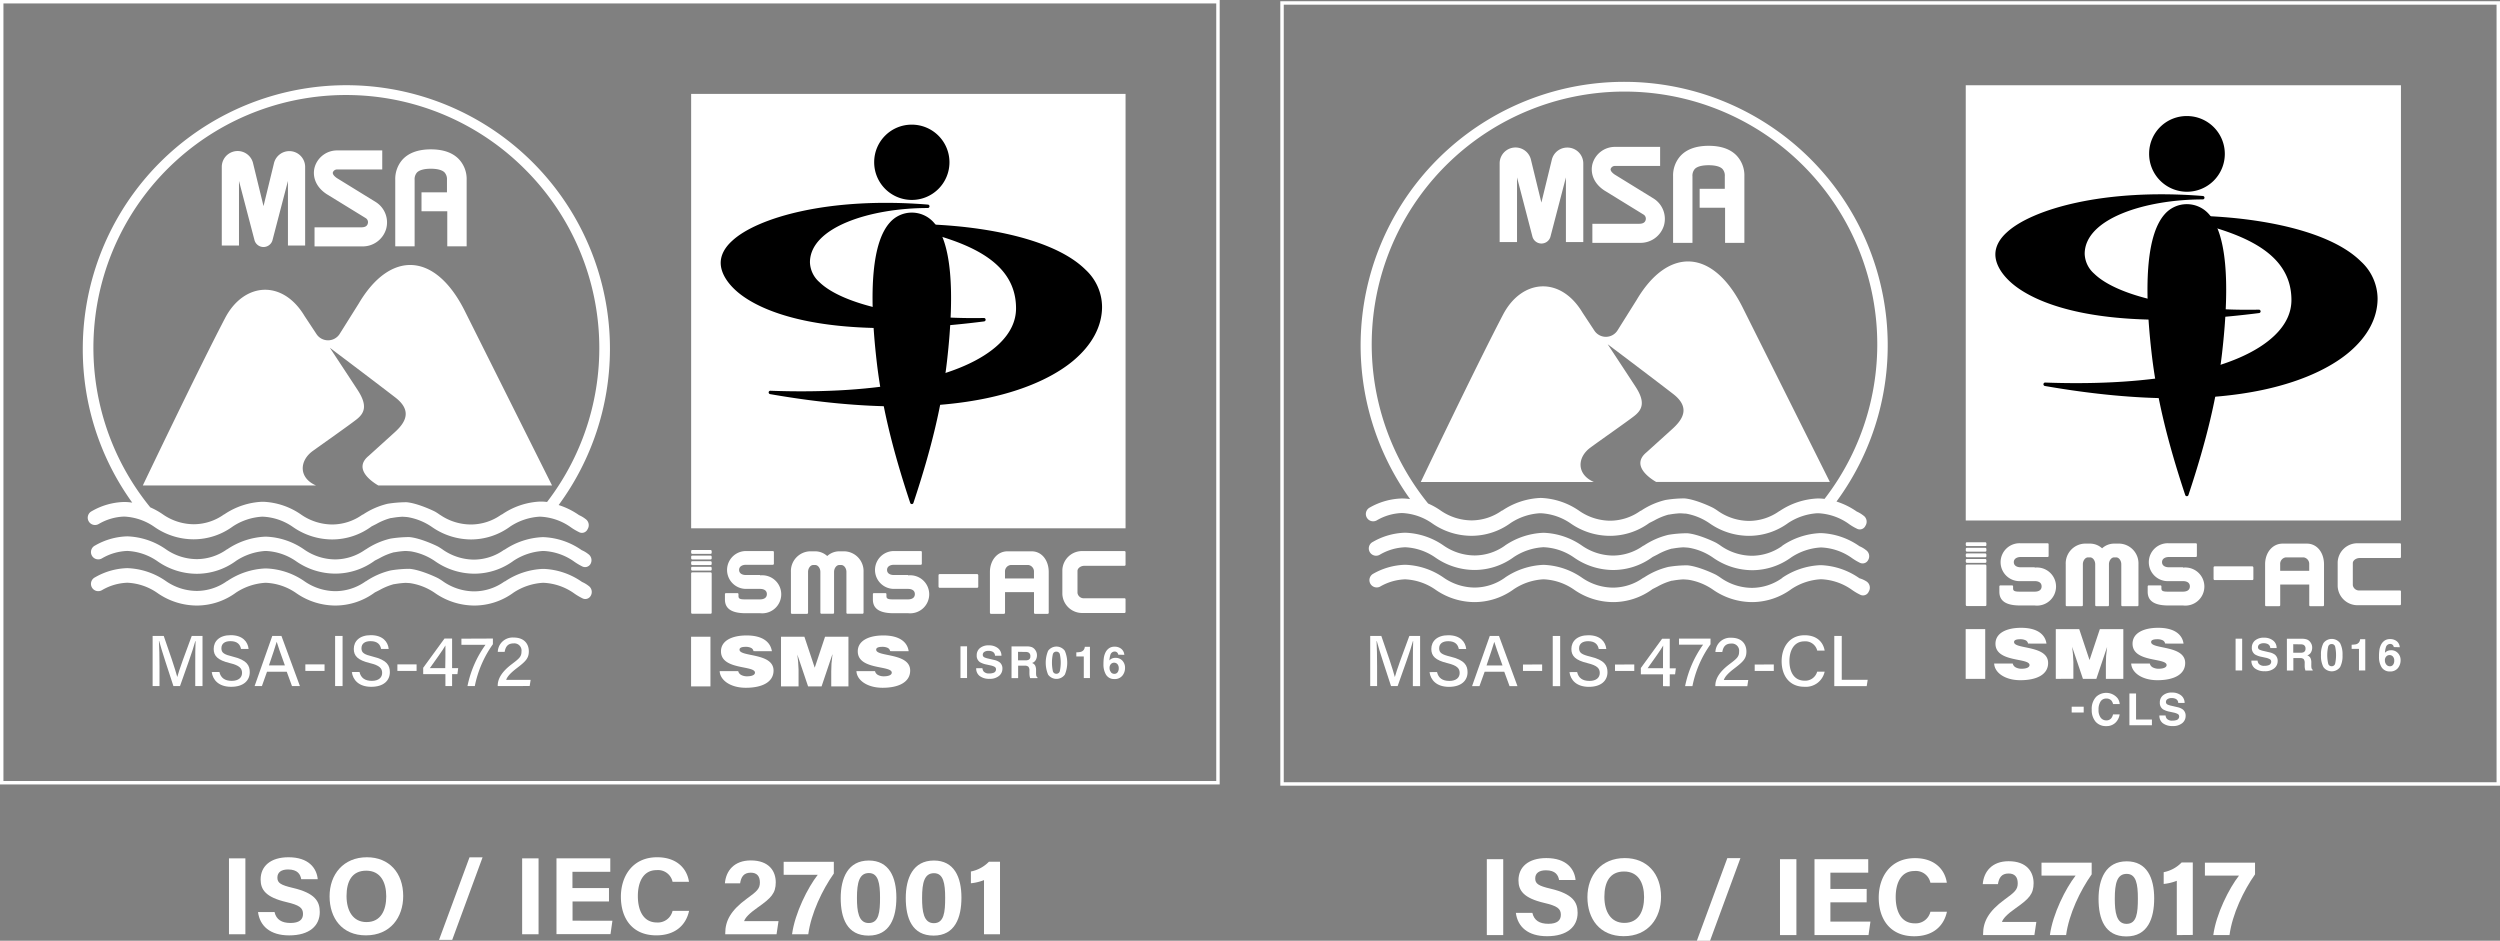
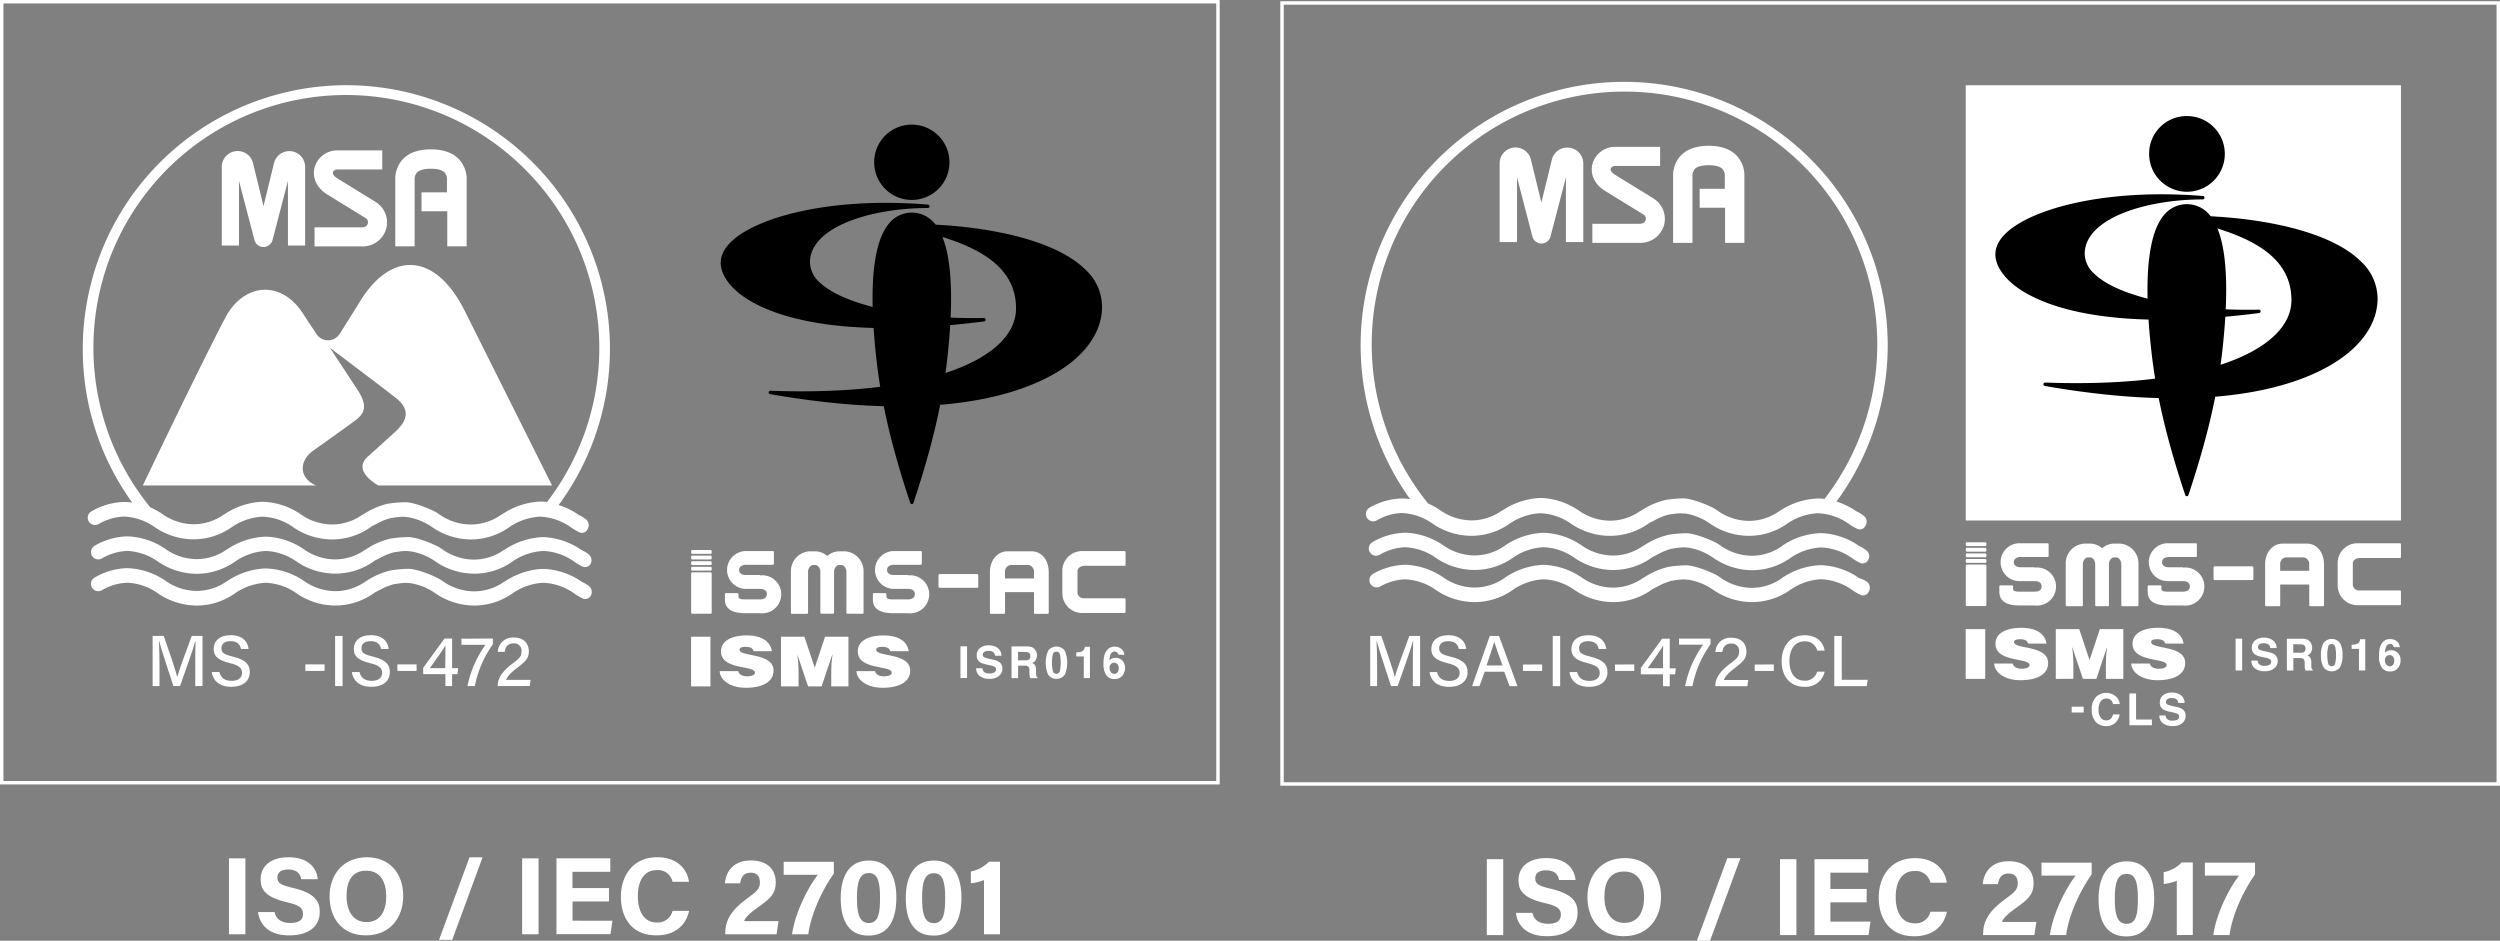
<svg xmlns="http://www.w3.org/2000/svg" viewBox="0 0 726.62 273.42">
  <rect x="0" y="0" width="726.62" height="273.42" fill="#808080" stroke="none" />
  <defs>
    <style>.cls-1{fill:#fff;}.cls-2,.cls-3{fill:none;}.cls-3{stroke:#fff;stroke-miterlimit:10;}</style>
  </defs>
  <g id="レイヤー_2" data-name="レイヤー 2">
    <g id="レイヤー_1-2" data-name="レイヤー 1">
      <path class="cls-1" d="M90.91,131.07c2.7-1.94,10.65-7.54,12.72-9.17,2.36-1.85,3.22-4.06.36-8.47-2.08-3.2-8.12-12.35-8.12-12.35s12.51,9.42,19.06,14.47c5,3.88,2.91,7.32-.36,10.23l-7.41,6.71c-4.71,3.86,1.18,7.68,2.79,8.61h50.5L135.28,90.76c-8.7-17.73-21.89-18-31-2.56l-5.61,8.94a4,4,0,0,1-3.32,1.77A4,4,0,0,1,92,97.12l-3.47-5.25c-6.44-10.77-17.67-9.79-23.1.56-7.76,14.83-23.92,48.67-23.92,48.67H91.85C86.73,138.87,87,133.9,90.91,131.07Z" />
      <path class="cls-1" d="M84.11,43.92a4.61,4.61,0,0,0-4.52,3.68l-3,12.31-3-12.31a4.61,4.61,0,0,0-9.13.93V71.37h5V52.59L74,69.92a2.72,2.72,0,0,0,5.17,0l4.52-17.33V71.37h5V48.53A4.6,4.6,0,0,0,84.11,43.92Z" />
      <path class="cls-1" d="M109.29,58.77l-11.36-7c-.35-.24-1.38-1-1.18-1.69A1.32,1.32,0,0,1,98,49.25h13.1V43.72H98a6.78,6.78,0,0,0-6.52,4.8c-.67,2.29-.11,5.57,3.48,7.91l0,0,0,0,11.39,7a1.39,1.39,0,0,1,.54,1.58c-.19.71-.82,1.06-1.85,1.06H91.42v5.54h13.69a7.09,7.09,0,0,0,7.13-5.1A7,7,0,0,0,109.29,58.77Z" />
      <path class="cls-1" d="M133.24,46.13c-1.81-1.8-4.5-2.72-8-2.72-3.81,0-6.66,1.08-8.45,3.2a8.54,8.54,0,0,0-1.91,5.68V71.6h5.63V52.29a2.93,2.93,0,0,1,.7-2.17c.71-.7,2.1-1.08,4-1.08s3.33.38,4,1.08a2.93,2.93,0,0,1,.7,2.17v3.62h-7.4V61.4H130V71.6h5.63V52.29A8.41,8.41,0,0,0,133.24,46.13Z" />
      <path class="cls-1" d="M170.16,150.83a8.71,8.71,0,0,0-1.87-1.11,21.75,21.75,0,0,0-5.92-2.93A76.61,76.61,0,1,0,24.06,101.38a76.06,76.06,0,0,0,14.38,44.71,15.26,15.26,0,0,0-2.37-.19,19.75,19.75,0,0,0-9.39,2.67h0a2.12,2.12,0,1,0,2.06,3.7,15.64,15.64,0,0,1,7.33-2.13,16.67,16.67,0,0,1,8.7,2.93,20,20,0,0,0,11.5,3.68A19.3,19.3,0,0,0,67.68,153a17.34,17.34,0,0,1,8.49-2.83h.18a16.55,16.55,0,0,1,8.71,2.94,20,20,0,0,0,11.5,3.68A19.3,19.3,0,0,0,108,153c.07-.05,1.24-.62,1.43-.73a17.59,17.59,0,0,1,4.19-1.71l.17,0a24.52,24.52,0,0,1,3.09-.37c.34,0,1.23.07,1.33.08l.38.05a17.56,17.56,0,0,1,6.87,2.79,20,20,0,0,0,11.5,3.68A19.3,19.3,0,0,0,148.34,153a17.34,17.34,0,0,1,8.49-2.83H157a16.55,16.55,0,0,1,8.71,2.94,17.1,17.1,0,0,0,2.54,1.53,1.8,1.8,0,0,0,2.54-.85A2.18,2.18,0,0,0,170.16,150.83Zm-24.33-1.26-.05,0-.06,0a15.19,15.19,0,0,1-8.79,2.87A15.86,15.86,0,0,1,128,149.7c-.08,0-.56-.41-1.36-.88-.13-.13-5.19-2.59-8.51-2.85a35.15,35.15,0,0,0-5.47.45,22.14,22.14,0,0,0-7.2,3.16l-.06,0-.05,0a15.22,15.22,0,0,1-8.79,2.86,16,16,0,0,1-8.94-2.81,20.77,20.77,0,0,0-11.09-3.79h-.07l-.13,0h-.14a21.3,21.3,0,0,0-11,3.66l0,0-.06,0a15.19,15.19,0,0,1-8.79,2.87,15.86,15.86,0,0,1-8.93-2.82,21.64,21.64,0,0,0-3.73-2.09,73.43,73.43,0,0,1,109-98.16,73.37,73.37,0,0,1,6.32,96.6,13.93,13.93,0,0,0-1.72-.12h-.07l-.13,0h-.14A21.3,21.3,0,0,0,145.83,149.57Z" />
      <path class="cls-1" d="M169.21,164.62a17.69,17.69,0,0,1-2.54-1.54,16.65,16.65,0,0,0-8.71-2.94h-.18a17.4,17.4,0,0,0-8.49,2.83,19.3,19.3,0,0,1-11.41,3.77,20,20,0,0,1-11.5-3.68,17.56,17.56,0,0,0-6.87-2.79l-.38-.05c-.11,0-1-.08-1.34-.08a25,25,0,0,0-3.09.37l-.16,0a17.59,17.59,0,0,0-4.19,1.71c-.2.11-1.36.68-1.43.73a19.38,19.38,0,0,1-11.42,3.77A20,20,0,0,1,86,163.08a16.65,16.65,0,0,0-8.71-2.94h-.18A17.4,17.4,0,0,0,68.63,163a19.3,19.3,0,0,1-11.41,3.77,20,20,0,0,1-11.5-3.68A16.68,16.68,0,0,0,37,160.13a15.6,15.6,0,0,0-7.32,2.13,2.12,2.12,0,1,1-2.06-3.7h0A19.74,19.74,0,0,1,37,155.89a20.84,20.84,0,0,1,11.28,3.8,15.86,15.86,0,0,0,8.93,2.82A15.19,15.19,0,0,0,66,159.64l0,0,.06,0a21.4,21.4,0,0,1,11-3.66h.13l.14,0h.06a20.78,20.78,0,0,1,11.1,3.79,15.94,15.94,0,0,0,8.93,2.82,15.24,15.24,0,0,0,8.8-2.87l0,0,.06,0a21.81,21.81,0,0,1,7.2-3.17,35,35,0,0,1,5.46-.45c3.32.26,8.39,2.72,8.52,2.85a15.68,15.68,0,0,1,1.35.88,16,16,0,0,0,8.94,2.82,15.19,15.19,0,0,0,8.79-2.87l.06,0,.05,0a21.4,21.4,0,0,1,11-3.66h.13l.14,0h.06a20.83,20.83,0,0,1,11.1,3.79,8.12,8.12,0,0,1,1.87,1.11,2.18,2.18,0,0,1,.65,2.94A1.81,1.81,0,0,1,169.21,164.62Z" />
      <path class="cls-1" d="M169.21,173.86a17.69,17.69,0,0,1-2.54-1.54,16.68,16.68,0,0,0-8.71-2.93h-.18a17.4,17.4,0,0,0-8.49,2.83A19.3,19.3,0,0,1,137.88,176a20.1,20.1,0,0,1-11.5-3.67,17.23,17.23,0,0,0-6.87-2.79l-.38-.06c-.11,0-1-.07-1.34-.07a25.47,25.47,0,0,0-3.09.36l-.16,0a18,18,0,0,0-4.19,1.71c-.2.11-1.36.68-1.43.73A19.38,19.38,0,0,1,97.5,176,20,20,0,0,1,86,172.32a16.68,16.68,0,0,0-8.71-2.93h-.18a17.4,17.4,0,0,0-8.49,2.83A19.3,19.3,0,0,1,57.22,176a20.1,20.1,0,0,1-11.5-3.67A16.55,16.55,0,0,0,37,169.37a15.6,15.6,0,0,0-7.32,2.13,2.12,2.12,0,1,1-2.06-3.7h0A19.74,19.74,0,0,1,37,165.13a20.84,20.84,0,0,1,11.28,3.8,15.86,15.86,0,0,0,8.93,2.82A15.19,15.19,0,0,0,66,168.88l0,0,.06,0a21.4,21.4,0,0,1,11-3.66h.13l.14,0h.06A20.78,20.78,0,0,1,88.57,169a15.94,15.94,0,0,0,8.93,2.82,15.24,15.24,0,0,0,8.8-2.87l0,0,.06,0a21.91,21.91,0,0,1,7.2-3.16,34,34,0,0,1,5.46-.46c3.32.26,8.39,2.72,8.52,2.85a15.68,15.68,0,0,1,1.35.88,16,16,0,0,0,8.94,2.82,15.19,15.19,0,0,0,8.79-2.87l.06,0,.05,0a21.4,21.4,0,0,1,11-3.66h.13l.14,0h.06a20.83,20.83,0,0,1,11.1,3.79,8.71,8.71,0,0,1,1.87,1.11,2.18,2.18,0,0,1,.65,2.94A1.8,1.8,0,0,1,169.21,173.86Z" />
      <rect class="cls-2" x="186.72" y="13.04" width="154.58" height="200.96" />
-       <rect class="cls-1" x="200.88" y="27.29" width="126.26" height="126.26" />
      <path d="M254.08,47A10.94,10.94,0,1,0,265,36.23,10.89,10.89,0,0,0,254.08,47Z" />
      <path d="M258.64,64.67c-5,5.56-6.26,19.11-3.85,40.25,1.43,12.5,4.44,25.22,9.76,41.24a.49.49,0,0,0,.94,0c5.32-16,8.33-28.74,9.76-41.24,2.41-21.14,1.12-34.69-3.85-40.25a8.51,8.51,0,0,0-12.76,0Z" />
      <path d="M212.8,70c-2.21,2-3.33,4.2-3.33,6.4,0,2.68,1.65,5.61,4.65,8.25,5.36,4.72,23.1,15,71.89,8.77a.5.5,0,0,0-.08-1C264.21,92.86,245,88.66,238.16,82a8,8,0,0,1-2.75-5.74c0-10.26,17.64-15.8,34.25-15.8a.5.5,0,0,0,0-1C240.94,57.13,220,63.28,212.8,70ZM286,93.38h0Z" />
      <path d="M263.42,65.12a.49.49,0,0,0-.11,1c16.63,3.7,32,9.11,32,23.5,0,3.7-1.63,7.15-4.85,10.26-10.24,9.87-34.49,14.86-66.54,13.69a.49.49,0,0,0-.51.44.51.51,0,0,0,.41.54c57.27,10,80.72-3.49,88.14-9.73,5.46-4.59,8.35-10,8.35-15.67a14.79,14.79,0,0,0-4.78-10.74C305.37,68.31,281.11,64.94,263.42,65.12Z" />
      <path class="cls-1" d="M281.07,197.07h-1.91v-9.22h1.91Z" />
      <path class="cls-1" d="M285.54,194.22a1.86,1.86,0,0,0,.36.95,2,2,0,0,0,1.64.57,3.26,3.26,0,0,0,1.13-.16,1.06,1.06,0,0,0,.82-1.06.79.79,0,0,0-.4-.71,4.37,4.37,0,0,0-1.28-.43l-1-.22a6.08,6.08,0,0,1-2-.71,2.24,2.24,0,0,1-.93-2,2.63,2.63,0,0,1,.91-2.06,3.87,3.87,0,0,1,2.68-.82,4.11,4.11,0,0,1,2.51.77,2.72,2.72,0,0,1,1.09,2.24H289.2a1.32,1.32,0,0,0-.74-1.18,2.62,2.62,0,0,0-1.15-.23,2.2,2.2,0,0,0-1.22.3,1,1,0,0,0-.45.84.8.8,0,0,0,.45.74,5.71,5.71,0,0,0,1.22.38l1.62.38a4.1,4.1,0,0,1,1.59.67,2.25,2.25,0,0,1,.83,1.88,2.66,2.66,0,0,1-1,2.1,4.1,4.1,0,0,1-2.76.84,4.49,4.49,0,0,1-2.86-.83,2.71,2.71,0,0,1-1-2.26Z" />
      <path class="cls-1" d="M299.89,188.09a2.19,2.19,0,0,1,.86.64,2.8,2.8,0,0,1,.47.78,2.63,2.63,0,0,1,.17,1,2.71,2.71,0,0,1-.34,1.29,1.82,1.82,0,0,1-1.09.89,1.73,1.73,0,0,1,.9.73,3,3,0,0,1,.27,1.44v.62a5.05,5.05,0,0,0,.05.86.78.78,0,0,0,.36.53v.23h-2.13c-.06-.21-.1-.37-.13-.5a5.16,5.16,0,0,1-.08-.79v-.86a1.75,1.75,0,0,0-.3-1.17,1.56,1.56,0,0,0-1.1-.3h-1.88v3.62H294v-9.22h4.41A3.91,3.91,0,0,1,299.89,188.09Zm-4,1.36v2.48H298a2.24,2.24,0,0,0,.93-.15,1,1,0,0,0,.54-1,1.15,1.15,0,0,0-.53-1.13,1.86,1.86,0,0,0-.89-.16Z" />
      <path class="cls-1" d="M309.49,189.16a8.9,8.9,0,0,1,0,6.92,3,3,0,0,1-4.86,0,9,9,0,0,1,0-6.92,3,3,0,0,1,4.86,0ZM306,195a1,1,0,0,0,1.05.83,1,1,0,0,0,1-.83,11.74,11.74,0,0,0,0-4.82,1,1,0,0,0-1-.78,1,1,0,0,0-1.05.78,11.74,11.74,0,0,0,0,4.82Z" />
      <path class="cls-1" d="M312.83,190.81V189.6a7.42,7.42,0,0,0,1.18-.11,1.66,1.66,0,0,0,.87-.48,1.61,1.61,0,0,0,.35-.65,1.82,1.82,0,0,0,.07-.36h1.49v9.07H315v-6.26Z" />
      <path class="cls-1" d="M325,190.28a1,1,0,0,0-.17-.48,1,1,0,0,0-.87-.43,1.29,1.29,0,0,0-1.24,1,6.27,6.27,0,0,0-.27,1.59,2,2,0,0,1,.77-.58,2.59,2.59,0,0,1,1-.18,2.64,2.64,0,0,1,2,.82,3,3,0,0,1,.77,2.1,3.53,3.53,0,0,1-.76,2.24,2.8,2.8,0,0,1-2.35,1,2.69,2.69,0,0,1-2.52-1.44,5.73,5.73,0,0,1-.64-2.89,12.9,12.9,0,0,1,.09-1.69,5.23,5.23,0,0,1,.61-1.92,3.21,3.21,0,0,1,1-1.06,2.72,2.72,0,0,1,1.51-.4,3,3,0,0,1,2,.65,2.48,2.48,0,0,1,.85,1.72Zm-2.11,5.11a1.24,1.24,0,0,0,1,.46,1.12,1.12,0,0,0,.93-.44,1.86,1.86,0,0,0,.34-1.16,1.78,1.78,0,0,0-.38-1.22,1.31,1.31,0,0,0-1.76-.15,1.57,1.57,0,0,0-.53,1.32A1.75,1.75,0,0,0,322.93,195.39Z" />
      <path class="cls-1" d="M200.86,199.5V185.07h5.63V199.5Z" />
      <path class="cls-1" d="M219,189.26a1.29,1.29,0,0,0-.81-1,3.66,3.66,0,0,0-1.46-.26c-1.24,0-1.79.3-1.79.83,0,2.16,9.89.82,9.89,6.07,0,3.35-3.32,5-8.05,5-4.53,0-7.49-2.23-7.61-4.84h5.39a1.71,1.71,0,0,0,.93,1.15,3.58,3.58,0,0,0,1.6.36c1.41,0,2.34-.38,2.34-1.07,0-2.18-9.88-.68-9.88-6.19,0-3.07,3.15-4.62,7.45-4.62,4.77,0,6.94,2,7.35,4.58Z" />
      <path class="cls-1" d="M227,199.5V185.07h6.8l3,9,3-9h6.8V199.5H241.6v-4.41l.07-2.24.29-2.61h-.05l-3.12,9.26h-3.92l-3.13-9.26h0l.24,2.13.12,2.24v4.89Z" />
      <path class="cls-1" d="M258.72,189.26a1.33,1.33,0,0,0-.81-1,3.66,3.66,0,0,0-1.46-.26c-1.24,0-1.79.3-1.79.83,0,2.16,9.88.82,9.88,6.07,0,3.35-3.32,5-8,5-4.54,0-7.5-2.23-7.62-4.84h5.4a1.68,1.68,0,0,0,.93,1.15,3.55,3.55,0,0,0,1.6.36c1.41,0,2.34-.38,2.34-1.07,0-2.18-9.88-.68-9.88-6.19,0-3.07,3.15-4.62,7.44-4.62,4.78,0,7,2,7.35,4.58Z" />
      <path class="cls-1" d="M220.89,167.13h-4.07c-1.06,0-2-.44-2-1.49h0c0-1,.93-1.49,2-1.49h7.81a.31.31,0,0,0,.3-.3v-3.39a.31.31,0,0,0-.3-.3h-7.81a5.5,5.5,0,1,0,0,11h4.07c1.08,0,2,.42,2,1.52s-.91,1.53-2,1.53h-4.47c-1.59,0-1.78-.35-1.78-1v-.52a.3.3,0,0,0-.3-.3H211a.3.3,0,0,0-.3.3v1.54c0,2.3,1.41,4,6,4h4.26a5.53,5.53,0,1,0,0-11Z" />
      <path class="cls-1" d="M263.9,167.13h-4.08c-1.06,0-2-.44-2-1.49h0c0-1,.93-1.49,2-1.49h7.81a.3.3,0,0,0,.3-.3v-3.39a.3.3,0,0,0-.3-.3h-7.81a5.5,5.5,0,1,0,0,11h4.08c1.08,0,2,.42,2,1.52s-.91,1.53-2,1.53h-4.47c-1.6,0-1.79-.35-1.79-1v-.52a.29.29,0,0,0-.3-.3H254a.29.29,0,0,0-.3.3v1.54c0,2.3,1.4,4,6,4h4.27a5.53,5.53,0,1,0,0-11Z" />
      <path class="cls-1" d="M315.17,164.45h11.67a.3.3,0,0,0,.3-.29v-3.69a.31.31,0,0,0-.3-.3H314.77a5.75,5.75,0,0,0-6,5.48v7a5.76,5.76,0,0,0,6,5.51h12.07a.31.31,0,0,0,.3-.3v-3.68a.3.3,0,0,0-.3-.3H315.17a1.83,1.83,0,0,1-2-1.53v-6.4C313.18,165.14,314.11,164.45,315.17,164.45Z" />
      <rect class="cls-1" x="272.78" y="166.86" width="11.55" height="3.98" rx="0.3" />
      <path class="cls-1" d="M245.51,160.24h-1.59a5.21,5.21,0,0,0-3.49,1.37,5.19,5.19,0,0,0-3.48-1.37h-1.59a5.75,5.75,0,0,0-5.48,6v11.87a.3.3,0,0,0,.3.3h4.38a.3.3,0,0,0,.3-.3V166.22c0-1.06.7-2,1.49-2h.6c.79,0,1.49.93,1.49,2v11.87a.31.31,0,0,0,.3.3h3.39a.3.3,0,0,0,.29-.3V166.22c0-1.06.7-2,1.5-2h.59c.8,0,1.5.93,1.5,2v11.87a.3.3,0,0,0,.29.3h4.39a.31.31,0,0,0,.3-.3V166.22A5.75,5.75,0,0,0,245.51,160.24Z" />
      <path class="cls-1" d="M299.83,160.24h-7c-3,0-5.11,2.68-5.11,6v11.87a.31.31,0,0,0,.3.3h3.79a.31.31,0,0,0,.3-.3v-6h8.42v6a.31.31,0,0,0,.3.3h3.69a.3.3,0,0,0,.29-.3V166.22C304.8,162.92,302.85,160.24,299.83,160.24Zm.69,7.89H292.1v-1.91a1.89,1.89,0,0,1,1.62-2h5.21a1.91,1.91,0,0,1,1.59,2Z" />
      <rect class="cls-1" x="200.88" y="166.35" width="5.97" height="12.04" rx="0.3" />
      <rect class="cls-1" x="200.88" y="159.86" width="5.97" height="1.12" rx="0.3" />
      <rect class="cls-1" x="200.88" y="161.48" width="5.97" height="1.12" rx="0.3" />
      <rect class="cls-1" x="200.88" y="163.11" width="5.97" height="1.12" rx="0.3" />
      <rect class="cls-1" x="200.88" y="164.73" width="5.97" height="1.12" rx="0.3" />
      <rect class="cls-2" x="200.88" y="159.86" width="126.26" height="18.51" />
-       <path class="cls-1" d="M462.31,130.05c2.7-2,10.65-7.54,12.72-9.17,2.35-1.86,3.22-4.06.35-8.47-2.08-3.2-8.11-12.35-8.11-12.35s12.51,9.41,19.05,14.46c5,3.89,2.91,7.32-.35,10.24l-7.41,6.7c-4.71,3.87,1.18,7.69,2.79,8.61h50.49L506.68,89.73c-8.7-17.73-21.89-18-31-2.55l-5.61,8.94a4,4,0,0,1-6.65,0l-3.46-5.25c-6.44-10.76-17.68-9.78-23.1.57-7.76,14.82-23.92,48.66-23.92,48.66h50.33C458.12,137.84,458.39,132.87,462.31,130.05Z" />
      <path class="cls-1" d="M455.51,42.89A4.61,4.61,0,0,0,451,46.57l-3,12.31-3-12.31a4.61,4.61,0,0,0-9.13.93V70.35h5.05V51.56l4.51,17.33a2.72,2.72,0,0,0,5.18,0l4.52-17.33V70.35h5.05V47.5A4.62,4.62,0,0,0,455.51,42.89Z" />
      <path class="cls-1" d="M480.68,57.74l-11.36-7c-.35-.23-1.38-1-1.17-1.68a1.31,1.31,0,0,1,1.26-.83h13.1V42.69h-13.1a6.78,6.78,0,0,0-6.52,4.8c-.67,2.3-.11,5.58,3.48,7.91l0,0,0,0,11.38,7a1.4,1.4,0,0,1,.55,1.57c-.2.71-.82,1.07-1.85,1.07H462.82v5.54h13.69a7.11,7.11,0,0,0,7.13-5.11A7,7,0,0,0,480.68,57.74Z" />
      <path class="cls-1" d="M504.64,45.11c-1.81-1.81-4.5-2.73-8-2.73-3.82,0-6.66,1.08-8.45,3.21a8.52,8.52,0,0,0-1.91,5.68V70.58h5.63V51.27a2.94,2.94,0,0,1,.7-2.18c.7-.7,2.09-1.07,4-1.07s3.32.37,4,1.07a2.9,2.9,0,0,1,.7,2.18v3.61H494v5.49h7.39V70.58H507V51.27A8.41,8.41,0,0,0,504.64,45.11Z" />
      <path class="cls-1" d="M541.55,149.81a8.6,8.6,0,0,0-1.87-1.12,21.74,21.74,0,0,0-5.91-2.92,76.6,76.6,0,1,0-123.93-.71,16.76,16.76,0,0,0-2.38-.18,19.94,19.94,0,0,0-9.39,2.66h0a2.12,2.12,0,0,0,2.07,3.71,15.48,15.48,0,0,1,7.32-2.14,16.55,16.55,0,0,1,8.71,2.94,20,20,0,0,0,11.49,3.68A19.32,19.32,0,0,0,439.08,152a17.35,17.35,0,0,1,8.49-2.83h.18a16.73,16.73,0,0,1,8.71,2.93A20,20,0,0,0,468,155.74,19.38,19.38,0,0,0,479.37,152l1.43-.72a18,18,0,0,1,4.19-1.72l.16,0a24.78,24.78,0,0,1,3.09-.37c.35,0,1.23.07,1.34.08l.38,0a17.4,17.4,0,0,1,6.87,2.79,20,20,0,0,0,11.49,3.68A19.29,19.29,0,0,0,519.74,152a17.35,17.35,0,0,1,8.49-2.83h.18a16.73,16.73,0,0,1,8.71,2.93,15.37,15.37,0,0,0,2.54,1.54,1.8,1.8,0,0,0,2.54-.85A2.17,2.17,0,0,0,541.55,149.81Zm-24.32-1.27-.06,0,0,0a15.27,15.27,0,0,1-8.8,2.86,16,16,0,0,1-8.93-2.81,14.85,14.85,0,0,0-1.35-.88c-.14-.13-5.2-2.6-8.52-2.85a33.84,33.84,0,0,0-5.46.45,21.9,21.9,0,0,0-7.2,3.16l-.06,0-.05,0a15.24,15.24,0,0,1-8.8,2.87,15.94,15.94,0,0,1-8.93-2.82,20.92,20.92,0,0,0-11.1-3.79h-.33a21.46,21.46,0,0,0-11,3.66l-.06,0-.05,0a15.27,15.27,0,0,1-8.8,2.86,16,16,0,0,1-8.93-2.81,20.33,20.33,0,0,0-3.72-2.09A73.47,73.47,0,1,1,530.3,145a16,16,0,0,0-1.72-.12h-.34A21.49,21.49,0,0,0,517.23,148.54Z" />
      <path class="cls-1" d="M540.61,163.59a16.51,16.51,0,0,1-2.54-1.53,16.64,16.64,0,0,0-8.71-2.94h-.18a17.35,17.35,0,0,0-8.49,2.83,19.35,19.35,0,0,1-11.42,3.78A20,20,0,0,1,497.78,162a17.4,17.4,0,0,0-6.87-2.79l-.38-.05c-.11,0-1-.08-1.34-.08a24.78,24.78,0,0,0-3.09.37l-.17,0a18.19,18.19,0,0,0-4.19,1.72l-1.42.72a19.35,19.35,0,0,1-11.42,3.78,20,20,0,0,1-11.49-3.68,16.64,16.64,0,0,0-8.71-2.94h-.18a17.35,17.35,0,0,0-8.49,2.83,19.35,19.35,0,0,1-11.42,3.78A20,20,0,0,1,417.12,162a16.64,16.64,0,0,0-8.71-2.94,15.56,15.56,0,0,0-7.33,2.14,2.12,2.12,0,1,1-2.06-3.7h0a19.82,19.82,0,0,1,9.39-2.67,20.79,20.79,0,0,1,11.27,3.8,16,16,0,0,0,8.93,2.81,15.27,15.27,0,0,0,8.8-2.86l0-.05.05,0a21.31,21.31,0,0,1,11-3.67h.34a20.8,20.8,0,0,1,11.1,3.8,16,16,0,0,0,8.93,2.81,15.16,15.16,0,0,0,8.8-2.87l.05,0,.05,0a22.13,22.13,0,0,1,7.21-3.16,33.84,33.84,0,0,1,5.46-.45c3.32.25,8.38,2.72,8.52,2.85a14.85,14.85,0,0,1,1.35.88,16,16,0,0,0,8.93,2.81,15.27,15.27,0,0,0,8.8-2.86l0-.05,0,0a21.31,21.31,0,0,1,11-3.67h.34a20.8,20.8,0,0,1,11.1,3.8,7.85,7.85,0,0,1,1.87,1.11,2.17,2.17,0,0,1,.65,2.94A1.8,1.8,0,0,1,540.61,163.59Z" />
      <path class="cls-1" d="M540.61,172.83a16.51,16.51,0,0,1-2.54-1.53,16.64,16.64,0,0,0-8.71-2.94h-.18a17.21,17.21,0,0,0-8.49,2.84A19.45,19.45,0,0,1,509.27,175a20,20,0,0,1-11.49-3.68,17.4,17.4,0,0,0-6.87-2.79l-.38-.05c-.11,0-1-.08-1.34-.08a24.78,24.78,0,0,0-3.09.37l-.17,0a18.19,18.19,0,0,0-4.19,1.72l-1.42.72A19.35,19.35,0,0,1,468.9,175a20,20,0,0,1-11.49-3.68,16.64,16.64,0,0,0-8.71-2.94h-.18a17.21,17.21,0,0,0-8.49,2.84A19.45,19.45,0,0,1,428.61,175a20,20,0,0,1-11.49-3.68,16.74,16.74,0,0,0-8.71-2.94,15.56,15.56,0,0,0-7.33,2.14,2.12,2.12,0,0,1-2.06-3.7h0a19.82,19.82,0,0,1,9.39-2.67,20.79,20.79,0,0,1,11.27,3.8,15.94,15.94,0,0,0,8.93,2.82,15.24,15.24,0,0,0,8.8-2.87l0-.05.05,0a21.41,21.41,0,0,1,11-3.67h.34a20.89,20.89,0,0,1,11.1,3.8,16,16,0,0,0,8.93,2.81,15.16,15.16,0,0,0,8.8-2.87l.05,0,.05,0a22.13,22.13,0,0,1,7.21-3.16,33.84,33.84,0,0,1,5.46-.45c3.32.26,8.38,2.72,8.52,2.85.79.47,1.28.83,1.35.88a15.94,15.94,0,0,0,8.93,2.82,15.24,15.24,0,0,0,8.8-2.87l0-.05,0,0a21.41,21.41,0,0,1,11-3.67h.34a20.89,20.89,0,0,1,11.1,3.8A7.85,7.85,0,0,1,542.5,169a2.17,2.17,0,0,1,.65,2.94A1.8,1.8,0,0,1,540.61,172.83Z" />
      <rect class="cls-2" x="557.15" y="10.5" width="154.87" height="214.5" />
      <rect class="cls-1" x="571.34" y="24.78" width="126.49" height="126.5" />
      <path d="M624.64,44.56a11,11,0,1,0,11-10.83A10.91,10.91,0,0,0,624.64,44.56Z" />
      <path d="M629.2,62.22c-5,5.58-6.27,19.15-3.85,40.33,1.43,12.53,4.45,25.27,9.78,41.32a.49.49,0,0,0,.94,0c5.33-16.05,8.35-28.79,9.78-41.32C648.27,81.37,647,67.8,642,62.22a8.55,8.55,0,0,0-12.8,0Z" />
      <path d="M583.29,67.53c-2.22,2-3.34,4.2-3.34,6.41,0,2.69,1.65,5.62,4.66,8.27,5.37,4.73,23.14,15,72,8.78a.5.5,0,0,0,.43-.53.5.5,0,0,0-.51-.46c-21.76.47-41-3.74-47.86-10.46a8,8,0,0,1-2.76-5.75c0-10.28,17.68-15.83,34.32-15.83a.5.5,0,0,0,0-1C611.47,54.67,590.54,60.83,583.29,67.53ZM656.57,91h0Z" />
      <path d="M634,62.68a.48.48,0,0,0-.48.44.49.49,0,0,0,.38.54C650.55,67.36,666,72.78,666,87.2c0,3.71-1.64,7.16-4.86,10.27-10.26,9.89-34.56,14.89-66.66,13.72a.49.49,0,0,0-.11,1c57.38,10,80.87-3.49,88.31-9.75,5.47-4.6,8.36-10,8.36-15.7A14.8,14.8,0,0,0,686.21,76C676,65.87,651.72,62.5,634,62.68Z" />
      <path class="cls-1" d="M651.68,194.87h-1.91v-9.24h1.91Z" />
      <path class="cls-1" d="M656.16,192a1.86,1.86,0,0,0,.36.95,2.07,2.07,0,0,0,1.64.57,3.26,3.26,0,0,0,1.13-.16,1.07,1.07,0,0,0,.83-1.07.78.78,0,0,0-.41-.7,4.22,4.22,0,0,0-1.28-.44l-1-.22a6.12,6.12,0,0,1-2-.7,2.25,2.25,0,0,1-.94-2,2.66,2.66,0,0,1,.91-2.06,3.9,3.9,0,0,1,2.69-.83,4.11,4.11,0,0,1,2.52.78,2.71,2.71,0,0,1,1.09,2.24h-1.85a1.32,1.32,0,0,0-.75-1.18,2.59,2.59,0,0,0-1.15-.23,2.2,2.2,0,0,0-1.22.3,1,1,0,0,0-.45.84.79.79,0,0,0,.45.74,5.71,5.71,0,0,0,1.22.38l1.62.38a4.08,4.08,0,0,1,1.6.67,2.28,2.28,0,0,1,.83,1.89,2.66,2.66,0,0,1-1,2.1,4.11,4.11,0,0,1-2.77.84,4.49,4.49,0,0,1-2.86-.83,2.7,2.7,0,0,1-1-2.26Z" />
      <path class="cls-1" d="M670.53,185.87a2.32,2.32,0,0,1,.87.65,2.86,2.86,0,0,1,.46.77,2.52,2.52,0,0,1,.17,1,2.78,2.78,0,0,1-.33,1.29,1.89,1.89,0,0,1-1.1.9,1.7,1.7,0,0,1,.91.73,3,3,0,0,1,.27,1.44v.62a4.16,4.16,0,0,0,.05.86.8.8,0,0,0,.35.53v.23h-2.13c0-.2-.1-.37-.12-.5a4.07,4.07,0,0,1-.08-.79l0-.86a1.75,1.75,0,0,0-.3-1.18,1.59,1.59,0,0,0-1.1-.29h-1.89v3.62h-1.88v-9.24h4.42A4.3,4.3,0,0,1,670.53,185.87Zm-4,1.37v2.48h2.08a2.24,2.24,0,0,0,.93-.15,1.05,1.05,0,0,0,.55-1,1.17,1.17,0,0,0-.53-1.13,1.93,1.93,0,0,0-.9-.16Z" />
      <path class="cls-1" d="M680.15,186.94a7.06,7.06,0,0,1,.7,3.47,7,7,0,0,1-.7,3.47,3,3,0,0,1-4.86,0,7,7,0,0,1-.7-3.47,7.06,7.06,0,0,1,.7-3.47,3,3,0,0,1,4.86,0Zm-3.48,5.87a1,1,0,0,0,1.05.83,1,1,0,0,0,1-.83,11.79,11.79,0,0,0,0-4.83,1,1,0,0,0-1-.79,1,1,0,0,0-1.05.79,11.35,11.35,0,0,0,0,4.83Z" />
      <path class="cls-1" d="M683.5,188.6v-1.21a8.88,8.88,0,0,0,1.18-.11,1.62,1.62,0,0,0,.87-.48,1.5,1.5,0,0,0,.35-.65,1.41,1.41,0,0,0,.07-.37h1.49v9.09h-1.83V188.6Z" />
      <path class="cls-1" d="M695.73,188.07a.87.87,0,0,0-.17-.48,1,1,0,0,0-.87-.43,1.29,1.29,0,0,0-1.24,1,6.27,6.27,0,0,0-.27,1.59,1.94,1.94,0,0,1,.77-.57,2.41,2.41,0,0,1,1-.19,2.58,2.58,0,0,1,2,.83,2.89,2.89,0,0,1,.78,2.09,3.6,3.6,0,0,1-.76,2.25,2.83,2.83,0,0,1-2.36,1,2.71,2.71,0,0,1-2.53-1.44,5.84,5.84,0,0,1-.63-2.89,12.69,12.69,0,0,1,.09-1.69,5,5,0,0,1,.6-1.93,3.14,3.14,0,0,1,1-1.06,2.72,2.72,0,0,1,1.51-.4,3,3,0,0,1,2,.65,2.43,2.43,0,0,1,.84,1.72Zm-2.12,5.12a1.27,1.27,0,0,0,1,.46,1.09,1.09,0,0,0,.93-.44,1.87,1.87,0,0,0,.34-1.17,1.71,1.71,0,0,0-.38-1.21,1.23,1.23,0,0,0-1-.43,1.22,1.22,0,0,0-.8.28,1.53,1.53,0,0,0-.53,1.31A1.8,1.8,0,0,0,693.61,193.19Z" />
      <path class="cls-1" d="M602.13,205.4h3.49v1.69h-3.49Z" />
      <path class="cls-1" d="M609.25,202.52a4.29,4.29,0,0,1,6.2.39,3.26,3.26,0,0,1,.64,1.72h-1.93a2.74,2.74,0,0,0-.47-1,1.92,1.92,0,0,0-1.53-.6,1.88,1.88,0,0,0-1.63.85,4.17,4.17,0,0,0-.59,2.4,3.61,3.61,0,0,0,.63,2.32,2,2,0,0,0,1.59.78,1.78,1.78,0,0,0,1.51-.67,2.9,2.9,0,0,0,.48-1.07h1.92a4.19,4.19,0,0,1-1.27,2.46,3.69,3.69,0,0,1-2.61.94,3.93,3.93,0,0,1-3.1-1.27,5.17,5.17,0,0,1-1.13-3.52A5.08,5.08,0,0,1,609.25,202.52Z" />
      <path class="cls-1" d="M618.91,201.56h1.93v7.57h4.61v1.66h-6.54Z" />
      <path class="cls-1" d="M629.42,207.94a1.82,1.82,0,0,0,.35.94,2,2,0,0,0,1.64.57,3.51,3.51,0,0,0,1.13-.15,1.08,1.08,0,0,0,.83-1.07.81.81,0,0,0-.41-.71,4.56,4.56,0,0,0-1.28-.43l-1-.22a6.21,6.21,0,0,1-2-.7,2.27,2.27,0,0,1-.93-2,2.63,2.63,0,0,1,.91-2.06,3.87,3.87,0,0,1,2.68-.82,4.1,4.1,0,0,1,2.52.77,2.75,2.75,0,0,1,1.09,2.24h-1.85a1.31,1.31,0,0,0-.75-1.18,2.57,2.57,0,0,0-1.14-.23,2.18,2.18,0,0,0-1.22.3.94.94,0,0,0-.46.84.79.79,0,0,0,.45.74,5.66,5.66,0,0,0,1.23.38l1.62.38a4.1,4.1,0,0,1,1.59.67,2.28,2.28,0,0,1,.83,1.89,2.66,2.66,0,0,1-1,2.1,4.1,4.1,0,0,1-2.76.83,4.52,4.52,0,0,1-2.87-.82,2.71,2.71,0,0,1-1-2.26Z" />
      <rect class="cls-2" x="602.23" y="201.36" width="32.88" height="9.44" />
      <path class="cls-1" d="M571.32,197.31V182.85H577v14.46Z" />
      <path class="cls-1" d="M589.45,187.05a1.31,1.31,0,0,0-.82-1,3.61,3.61,0,0,0-1.45-.26c-1.25,0-1.8.3-1.8.82,0,2.17,9.9.83,9.9,6.09,0,3.36-3.32,5-8.06,5-4.54,0-7.51-2.23-7.62-4.84H585a1.68,1.68,0,0,0,.93,1.15,3.58,3.58,0,0,0,1.6.36c1.41,0,2.35-.38,2.35-1.07,0-2.19-9.9-.68-9.9-6.2,0-3.08,3.15-4.63,7.46-4.63,4.78,0,7,2,7.36,4.59Z" />
      <path class="cls-1" d="M597.51,197.31V182.85h6.81l3,9,3-9h6.82v14.46h-5.07v-4.42l.07-2.25.29-2.61h0l-3.13,9.28H605.4L602.26,188h0l.24,2.13.12,2.25v4.9Z" />
      <path class="cls-1" d="M629.29,187.05a1.31,1.31,0,0,0-.82-1,3.63,3.63,0,0,0-1.46-.26c-1.24,0-1.79.3-1.79.82,0,2.17,9.9.83,9.9,6.09,0,3.36-3.32,5-8.06,5-4.54,0-7.51-2.23-7.63-4.84h5.41a1.68,1.68,0,0,0,.93,1.15,3.58,3.58,0,0,0,1.6.36c1.41,0,2.35-.38,2.35-1.07,0-2.19-9.9-.68-9.9-6.2,0-3.08,3.15-4.63,7.46-4.63,4.78,0,7,2,7.36,4.59Z" />
      <path class="cls-1" d="M591.39,164.88h-4.08c-1.06,0-2-.45-2-1.5h0c0-1,.94-1.49,2-1.49h7.82a.3.3,0,0,0,.3-.3V158.2a.29.29,0,0,0-.3-.3h-7.82a5.51,5.51,0,1,0,0,11h4.08c1.08,0,2,.42,2,1.53s-.91,1.53-2,1.53H588c-.08,0-1,0-1.1,0-1.61,0-1.8-.35-1.8-1v-.52a.29.29,0,0,0-.3-.3h-3.39a.3.3,0,0,0-.3.3v1.54c0,2.31,1.41,4,6,4h4.27a5.54,5.54,0,1,0,0-11Z" />
      <path class="cls-1" d="M634.48,164.88h-4.09c-1.06,0-2-.45-2-1.5h0c0-1,.93-1.49,2-1.49h7.83a.31.31,0,0,0,.3-.3V158.2a.3.3,0,0,0-.3-.3h-7.83a5.51,5.51,0,1,0,0,11h4.09c1.08,0,2,.42,2,1.53s-.91,1.53-2,1.53H631.1c-.07,0-1,0-1.1,0-1.6,0-1.79-.35-1.79-1v-.52a.29.29,0,0,0-.3-.3h-3.39a.29.29,0,0,0-.3.3v1.54c0,2.31,1.4,4,6,4h4.27a5.54,5.54,0,1,0,0-11Z" />
      <path class="cls-1" d="M685.84,162.19h11.69a.3.3,0,0,0,.3-.3V158.2a.29.29,0,0,0-.3-.3H685.44a5.75,5.75,0,0,0-6,5.48v7a5.77,5.77,0,0,0,6,5.52h12.09a.3.3,0,0,0,.3-.3v-3.69a.29.29,0,0,0-.3-.3H685.84a1.83,1.83,0,0,1-2-1.53v-6.42C683.85,162.89,684.78,162.19,685.84,162.19Z" />
      <rect class="cls-1" x="643.37" y="164.61" width="11.57" height="3.99" rx="0.3" />
      <path class="cls-1" d="M616.05,158h-1.59a5.16,5.16,0,0,0-3.49,1.37,5.18,5.18,0,0,0-3.49-1.37h-1.6a5.75,5.75,0,0,0-5.48,6v11.89a.29.29,0,0,0,.3.3h4.38a.29.29,0,0,0,.3-.3V164c0-1.06.7-2,1.5-2h.6c.79,0,1.49.93,1.49,2v11.89a.3.3,0,0,0,.3.3h3.39a.29.29,0,0,0,.3-.3V164c0-1.06.7-2,1.5-2h.6c.79,0,1.49.93,1.49,2v11.89a.3.3,0,0,0,.3.3h4.39a.29.29,0,0,0,.3-.3V164A5.75,5.75,0,0,0,616.05,158Z" />
      <path class="cls-1" d="M670.47,158h-7c-3.05,0-5.12,2.68-5.12,6v11.89a.29.29,0,0,0,.3.3h3.79a.3.3,0,0,0,.3-.3v-6h8.44v6a.29.29,0,0,0,.3.3h3.69a.3.3,0,0,0,.3-.3V164C675.46,160.66,673.5,158,670.47,158Zm.7,7.9h-8.44V164a1.9,1.9,0,0,1,1.62-2h5.22a1.92,1.92,0,0,1,1.6,2Z" />
      <rect class="cls-1" x="571.35" y="164.09" width="5.99" height="12.06" rx="0.3" />
      <rect class="cls-1" x="571.35" y="157.6" width="5.99" height="1.12" rx="0.3" />
      <rect class="cls-1" x="571.35" y="159.22" width="5.99" height="1.12" rx="0.3" />
      <rect class="cls-1" x="571.35" y="160.85" width="5.99" height="1.12" rx="0.3" />
      <rect class="cls-1" x="571.35" y="162.47" width="5.99" height="1.12" rx="0.3" />
      <rect class="cls-2" x="571.34" y="157.6" width="126.49" height="18.55" />
      <path class="cls-1" d="M56.75,193.34c0-2.67,0-5.43.1-7h-.09c-.63,2.48-2.82,8.48-4.44,13.06H50.4c-1.22-3.78-3.49-10.52-4.14-13.09h-.07c.11,1.69.17,4.89.17,7.39v5.7h-2V184.83h3.23c1.56,4.39,3.44,10,3.93,11.94h0c.35-1.5,2.59-7.66,4.21-11.94h3.13v14.58H56.75Z" />
      <path class="cls-1" d="M63.77,195.31c.38,1.69,1.55,2.58,3.58,2.58s3-1,3-2.31-.71-2.17-3.55-2.85c-3.54-.86-4.69-2.08-4.69-4.12,0-2.23,1.65-4,4.94-4,3.55,0,5,2,5.2,4h-2.2c-.24-1.22-1-2.26-3.07-2.26-1.68,0-2.63.74-2.63,2.07s.78,1.81,3.3,2.42c4.17,1,4.94,2.62,4.94,4.53,0,2.41-1.79,4.25-5.41,4.25s-5.33-2-5.64-4.29Z" />
-       <path class="cls-1" d="M77.61,195.23l-1.49,4.18H74l5.14-14.58H81.8l5.37,14.58h-2.3l-1.53-4.18Zm5.19-1.84c-1.32-3.69-2.06-5.71-2.38-6.86h0c-.35,1.28-1.18,3.71-2.25,6.86Z" />
      <path class="cls-1" d="M94.33,193.1V195H88.75V193.1Z" />
      <path class="cls-1" d="M99.57,184.83v14.58H97.4V184.83Z" />
      <path class="cls-1" d="M104.49,195.31c.38,1.69,1.55,2.58,3.58,2.58s3-1,3-2.31-.71-2.17-3.56-2.85c-3.53-.86-4.68-2.08-4.68-4.12,0-2.23,1.65-4,4.94-4,3.55,0,5,2,5.2,4h-2.2c-.24-1.22-1-2.26-3.07-2.26-1.68,0-2.64.74-2.64,2.07s.79,1.81,3.31,2.42c4.17,1,4.94,2.62,4.94,4.53,0,2.41-1.79,4.25-5.41,4.25s-5.33-2-5.64-4.29Z" />
      <path class="cls-1" d="M121.08,193.1V195H115.5V193.1Z" />
      <path class="cls-1" d="M129.46,199.41v-3.47H123v-1.85l6.19-8.5h2.21v8.61h1.77l-.22,1.74h-1.55v3.47Zm0-8.51c0-1.14,0-2.41,0-3.3-.56,1.08-3.08,4.56-4.53,6.6h4.48Z" />
      <path class="cls-1" d="M143.26,185.59v1.65A31.59,31.59,0,0,0,138,199.41h-2.13a31.1,31.1,0,0,1,5.24-12h-7v-1.78Z" />
      <path class="cls-1" d="M144.66,199.41v-.13c0-2.07,1.27-4.12,4.14-6.28,2.17-1.64,2.77-2.17,2.77-3.64A2.09,2.09,0,0,0,149.3,187c-1.62,0-2.35.86-2.62,2.46h-2a4.32,4.32,0,0,1,4.63-4.16c3.18,0,4.39,2,4.39,4s-.89,2.92-3.44,4.86c-1.86,1.42-2.82,2.47-3.14,3.44h7.11l-.28,1.79Z" />
      <path class="cls-1" d="M410.65,193.35c0-2.66,0-5.42.09-7h-.08c-.63,2.48-2.82,8.47-4.44,13.06H404.3c-1.22-3.78-3.49-10.52-4.14-13.09h-.07c.11,1.69.16,4.88.16,7.38v5.71h-2V184.84h3.23c1.56,4.39,3.44,10,3.93,11.95h0c.35-1.5,2.59-7.67,4.21-11.95h3.13v14.59h-2.11Z" />
      <path class="cls-1" d="M417.67,195.33c.38,1.69,1.55,2.58,3.58,2.58s3-1,3-2.31-.71-2.17-3.56-2.86c-3.53-.85-4.68-2.08-4.68-4.11,0-2.24,1.65-4,4.94-4,3.55,0,5,2,5.2,4H424c-.24-1.22-1-2.27-3.07-2.27-1.68,0-2.64.75-2.64,2.07s.79,1.82,3.31,2.43c4.17,1,4.94,2.62,4.94,4.52,0,2.41-1.79,4.25-5.41,4.25s-5.33-2-5.64-4.28Z" />
      <path class="cls-1" d="M431.51,195.24,430,199.43h-2.15L433,184.84h2.68l5.37,14.59h-2.3l-1.54-4.19Zm5.19-1.83c-1.32-3.69-2.06-5.71-2.39-6.86h0c-.35,1.27-1.19,3.7-2.25,6.86Z" />
      <path class="cls-1" d="M448.22,193.12V195h-5.57v-1.85Z" />
      <path class="cls-1" d="M453.46,184.84v14.59H451.3V184.84Z" />
      <path class="cls-1" d="M458.39,195.33c.38,1.69,1.55,2.58,3.58,2.58s3-1,3-2.31-.71-2.17-3.56-2.86c-3.53-.85-4.69-2.08-4.69-4.11,0-2.24,1.66-4,4.95-4,3.55,0,5,2,5.2,4h-2.2c-.24-1.22-1-2.27-3.07-2.27-1.68,0-2.64.75-2.64,2.07s.79,1.82,3.3,2.43c4.18,1,4.95,2.62,4.95,4.52,0,2.41-1.79,4.25-5.41,4.25s-5.33-2-5.64-4.28Z" />
      <path class="cls-1" d="M475,193.12V195H469.4v-1.85Z" />
      <path class="cls-1" d="M483.35,199.43V196h-6.44v-1.85l6.18-8.5h2.22v8.6h1.77l-.22,1.75h-1.55v3.47Zm0-8.51c0-1.15,0-2.41.06-3.31-.56,1.09-3.09,4.57-4.53,6.6h4.47Z" />
      <path class="cls-1" d="M497.16,185.61v1.65a31.38,31.38,0,0,0-5.26,12.17h-2.13A31.14,31.14,0,0,1,495,187.38h-7v-1.77Z" />
      <path class="cls-1" d="M498.56,199.43v-.13c0-2.08,1.27-4.12,4.14-6.28,2.17-1.64,2.77-2.17,2.77-3.64a2.1,2.1,0,0,0-2.28-2.33c-1.61,0-2.34.87-2.61,2.46h-2a4.31,4.31,0,0,1,4.62-4.15c3.19,0,4.39,2,4.39,4s-.88,2.92-3.43,4.86c-1.87,1.42-2.82,2.46-3.14,3.43h7.11l-.28,1.8Z" />
      <path class="cls-1" d="M515.55,193.12V195H510v-1.85Z" />
      <path class="cls-1" d="M530.33,195.22a5.58,5.58,0,0,1-5.89,4.39c-4.41,0-6.61-3.3-6.61-7.43,0-4,2.21-7.55,6.69-7.55,3.53,0,5.4,2,5.81,4.46h-2.16a3.53,3.53,0,0,0-3.73-2.68c-3.1,0-4.35,2.81-4.35,5.71s1.17,5.72,4.44,5.72a3.6,3.6,0,0,0,3.63-2.62Z" />
      <path class="cls-1" d="M533.13,184.84h2.17v12.75h7.54l-.29,1.84h-9.42Z" />
      <rect class="cls-3" x="0.5" y="0.5" width="353.5" height="227" />
      <rect class="cls-3" x="372.62" y="0.86" width="353.5" height="227" />
      <path class="cls-1" d="M71.32,249.48v22.06H66.55V249.48Z" />
      <path class="cls-1" d="M79.79,265.08c.51,2.21,2.1,3.18,4.65,3.18s3.63-1,3.63-2.62c0-1.79-1.06-2.57-4.83-3.45-6-1.41-7.49-3.59-7.49-6.57,0-3.85,2.88-6.46,8.1-6.46,5.86,0,8.19,3.15,8.5,6.38h-4.8c-.23-1.36-1-2.83-3.83-2.83-1.93,0-3.1.8-3.1,2.36s.94,2.16,4.5,3c6.42,1.51,7.82,3.89,7.82,7,0,4-3,6.8-8.88,6.8-5.59,0-8.54-2.76-9.07-6.78Z" />
      <path class="cls-1" d="M117.19,260.44c0,6.14-3.69,11.42-10.85,11.42-6.92,0-10.55-5-10.55-11.35s4-11.35,10.86-11.35C113.1,249.16,117.19,253.69,117.19,260.44Zm-16.47,0c0,4.3,1.89,7.56,5.8,7.56,4.24,0,5.74-3.55,5.74-7.48,0-4.17-1.71-7.46-5.82-7.46S100.72,256.12,100.72,260.42Z" />
      <path class="cls-1" d="M127.6,273.18l8.86-24h3.8l-8.83,24Z" />
      <path class="cls-1" d="M156.53,249.48v22.06h-4.77V249.48Z" />
      <path class="cls-1" d="M177,262H166.41v5.6H178l-.56,3.91h-15.7V249.48h15.64v3.91h-11v4.73H177Z" />
      <path class="cls-1" d="M200.28,264.74c-.89,4.12-4,7.12-9.52,7.12-7,0-10.3-4.95-10.3-11.23,0-6,3.42-11.47,10.53-11.47,5.88,0,8.73,3.45,9.26,7.14h-4.77a4.32,4.32,0,0,0-4.64-3.4c-3.93,0-5.45,3.54-5.45,7.56,0,3.73,1.32,7.66,5.58,7.66a4.39,4.39,0,0,0,4.51-3.38Z" />
      <path class="cls-1" d="M210.79,271.54v-.29c0-3.67,1.65-6.65,6.2-10,3-2.17,3.87-2.92,3.87-4.76s-.88-2.85-2.65-2.85c-2.07,0-2.81,1.26-3.1,3.09h-4.42c.3-3.63,2.68-6.65,7.52-6.65,5.41,0,7.26,3.22,7.26,6.37s-1.32,4.55-5.2,7.27c-2.59,1.82-3.64,3-4,4h10l-.57,3.82Z" />
      <path class="cls-1" d="M242.35,250.49v3.4c-3.34,4.72-6.6,11.55-7.43,17.65h-4.71c.83-6.19,4.6-13.61,7.47-17.29h-9.91v-3.76Z" />
      <path class="cls-1" d="M260.53,260.88c0,5.79-1.84,11.05-8.09,11.05s-8.09-5.08-8.09-10.91,2.12-10.91,8.18-10.91C258.4,250.11,260.53,254.91,260.53,260.88Zm-11.46.08c0,3.87.44,7.32,3.42,7.32s3.29-3.22,3.29-7.37-.49-7.16-3.24-7.16S249.07,256.41,249.07,261Z" />
      <path class="cls-1" d="M279.44,260.88c0,5.79-1.84,11.05-8.09,11.05s-8.09-5.08-8.09-10.91,2.12-10.91,8.18-10.91C277.31,250.11,279.44,254.91,279.44,260.88ZM268,261c0,3.87.44,7.32,3.42,7.32s3.29-3.22,3.29-7.37-.49-7.16-3.24-7.16S268,256.41,268,261Z" />
      <path class="cls-1" d="M286,271.54V255.8a14.24,14.24,0,0,1-3.81.92V253.3a10,10,0,0,0,5.23-2.83h3.23v21.07Z" />
      <path class="cls-1" d="M436.91,249.72v22.06h-4.77V249.72Z" />
      <path class="cls-1" d="M445.38,265.32c.5,2.21,2.09,3.18,4.65,3.18s3.63-1,3.63-2.62c0-1.79-1.06-2.57-4.83-3.45-6-1.41-7.49-3.59-7.49-6.57,0-3.85,2.87-6.46,8.1-6.46,5.85,0,8.19,3.15,8.5,6.38h-4.8c-.23-1.36-1-2.83-3.83-2.83-1.93,0-3.1.8-3.1,2.36s.93,2.16,4.5,3c6.42,1.52,7.82,3.9,7.82,7,0,4-3,6.8-8.88,6.8-5.6,0-8.55-2.76-9.07-6.78Z" />
      <path class="cls-1" d="M482.78,260.68c0,6.14-3.69,11.42-10.85,11.42-6.93,0-10.55-5-10.55-11.35s4-11.35,10.86-11.35C478.69,249.4,482.78,253.92,482.78,260.68Zm-16.47,0c0,4.3,1.89,7.56,5.8,7.56,4.24,0,5.74-3.55,5.74-7.48,0-4.18-1.71-7.46-5.82-7.46S466.31,256.36,466.31,260.66Z" />
      <path class="cls-1" d="M493.19,273.42l8.85-24h3.81l-8.83,24Z" />
      <path class="cls-1" d="M522.12,249.72v22.06h-4.77V249.72Z" />
      <path class="cls-1" d="M542.54,262.27H532v5.6h11.64l-.56,3.91h-15.7V249.72H543v3.91H532v4.73h10.55Z" />
      <path class="cls-1" d="M565.87,265c-.89,4.12-4,7.12-9.52,7.12-7,0-10.3-5-10.3-11.23,0-6.05,3.41-11.47,10.53-11.47,5.88,0,8.72,3.45,9.26,7.14h-4.77a4.32,4.32,0,0,0-4.64-3.4c-3.93,0-5.45,3.54-5.45,7.56,0,3.73,1.31,7.65,5.58,7.65a4.39,4.39,0,0,0,4.51-3.37Z" />
      <path class="cls-1" d="M576.38,271.78v-.29c0-3.67,1.64-6.65,6.2-10,3-2.17,3.87-2.92,3.87-4.76s-.88-2.85-2.66-2.85c-2.06,0-2.8,1.26-3.09,3.09h-4.42c.3-3.63,2.68-6.66,7.51-6.66,5.42,0,7.27,3.23,7.27,6.38s-1.32,4.55-5.2,7.27c-2.59,1.82-3.64,3-4,4h10l-.57,3.82Z" />
      <path class="cls-1" d="M607.94,250.73v3.4c-3.34,4.72-6.61,11.55-7.43,17.65H595.8c.83-6.19,4.6-13.61,7.47-17.29h-9.91v-3.76Z" />
      <path class="cls-1" d="M626.11,261.12c0,5.79-1.84,11.05-8.09,11.05s-8.08-5.08-8.08-10.91,2.12-10.92,8.18-10.92C624,250.34,626.11,255.15,626.11,261.12Zm-11.45.08c0,3.87.44,7.32,3.42,7.32s3.29-3.22,3.29-7.37-.49-7.16-3.25-7.16S614.66,256.64,614.66,261.2Z" />
      <path class="cls-1" d="M632.68,271.78V256a14.42,14.42,0,0,1-3.81.92v-3.42a9.88,9.88,0,0,0,5.22-2.83h3.24v21.07Z" />
      <path class="cls-1" d="M655.42,250.73v3.4c-3.33,4.72-6.6,11.55-7.42,17.65h-4.71c.83-6.19,4.6-13.61,7.47-17.29h-9.91v-3.76Z" />
    </g>
  </g>
</svg>